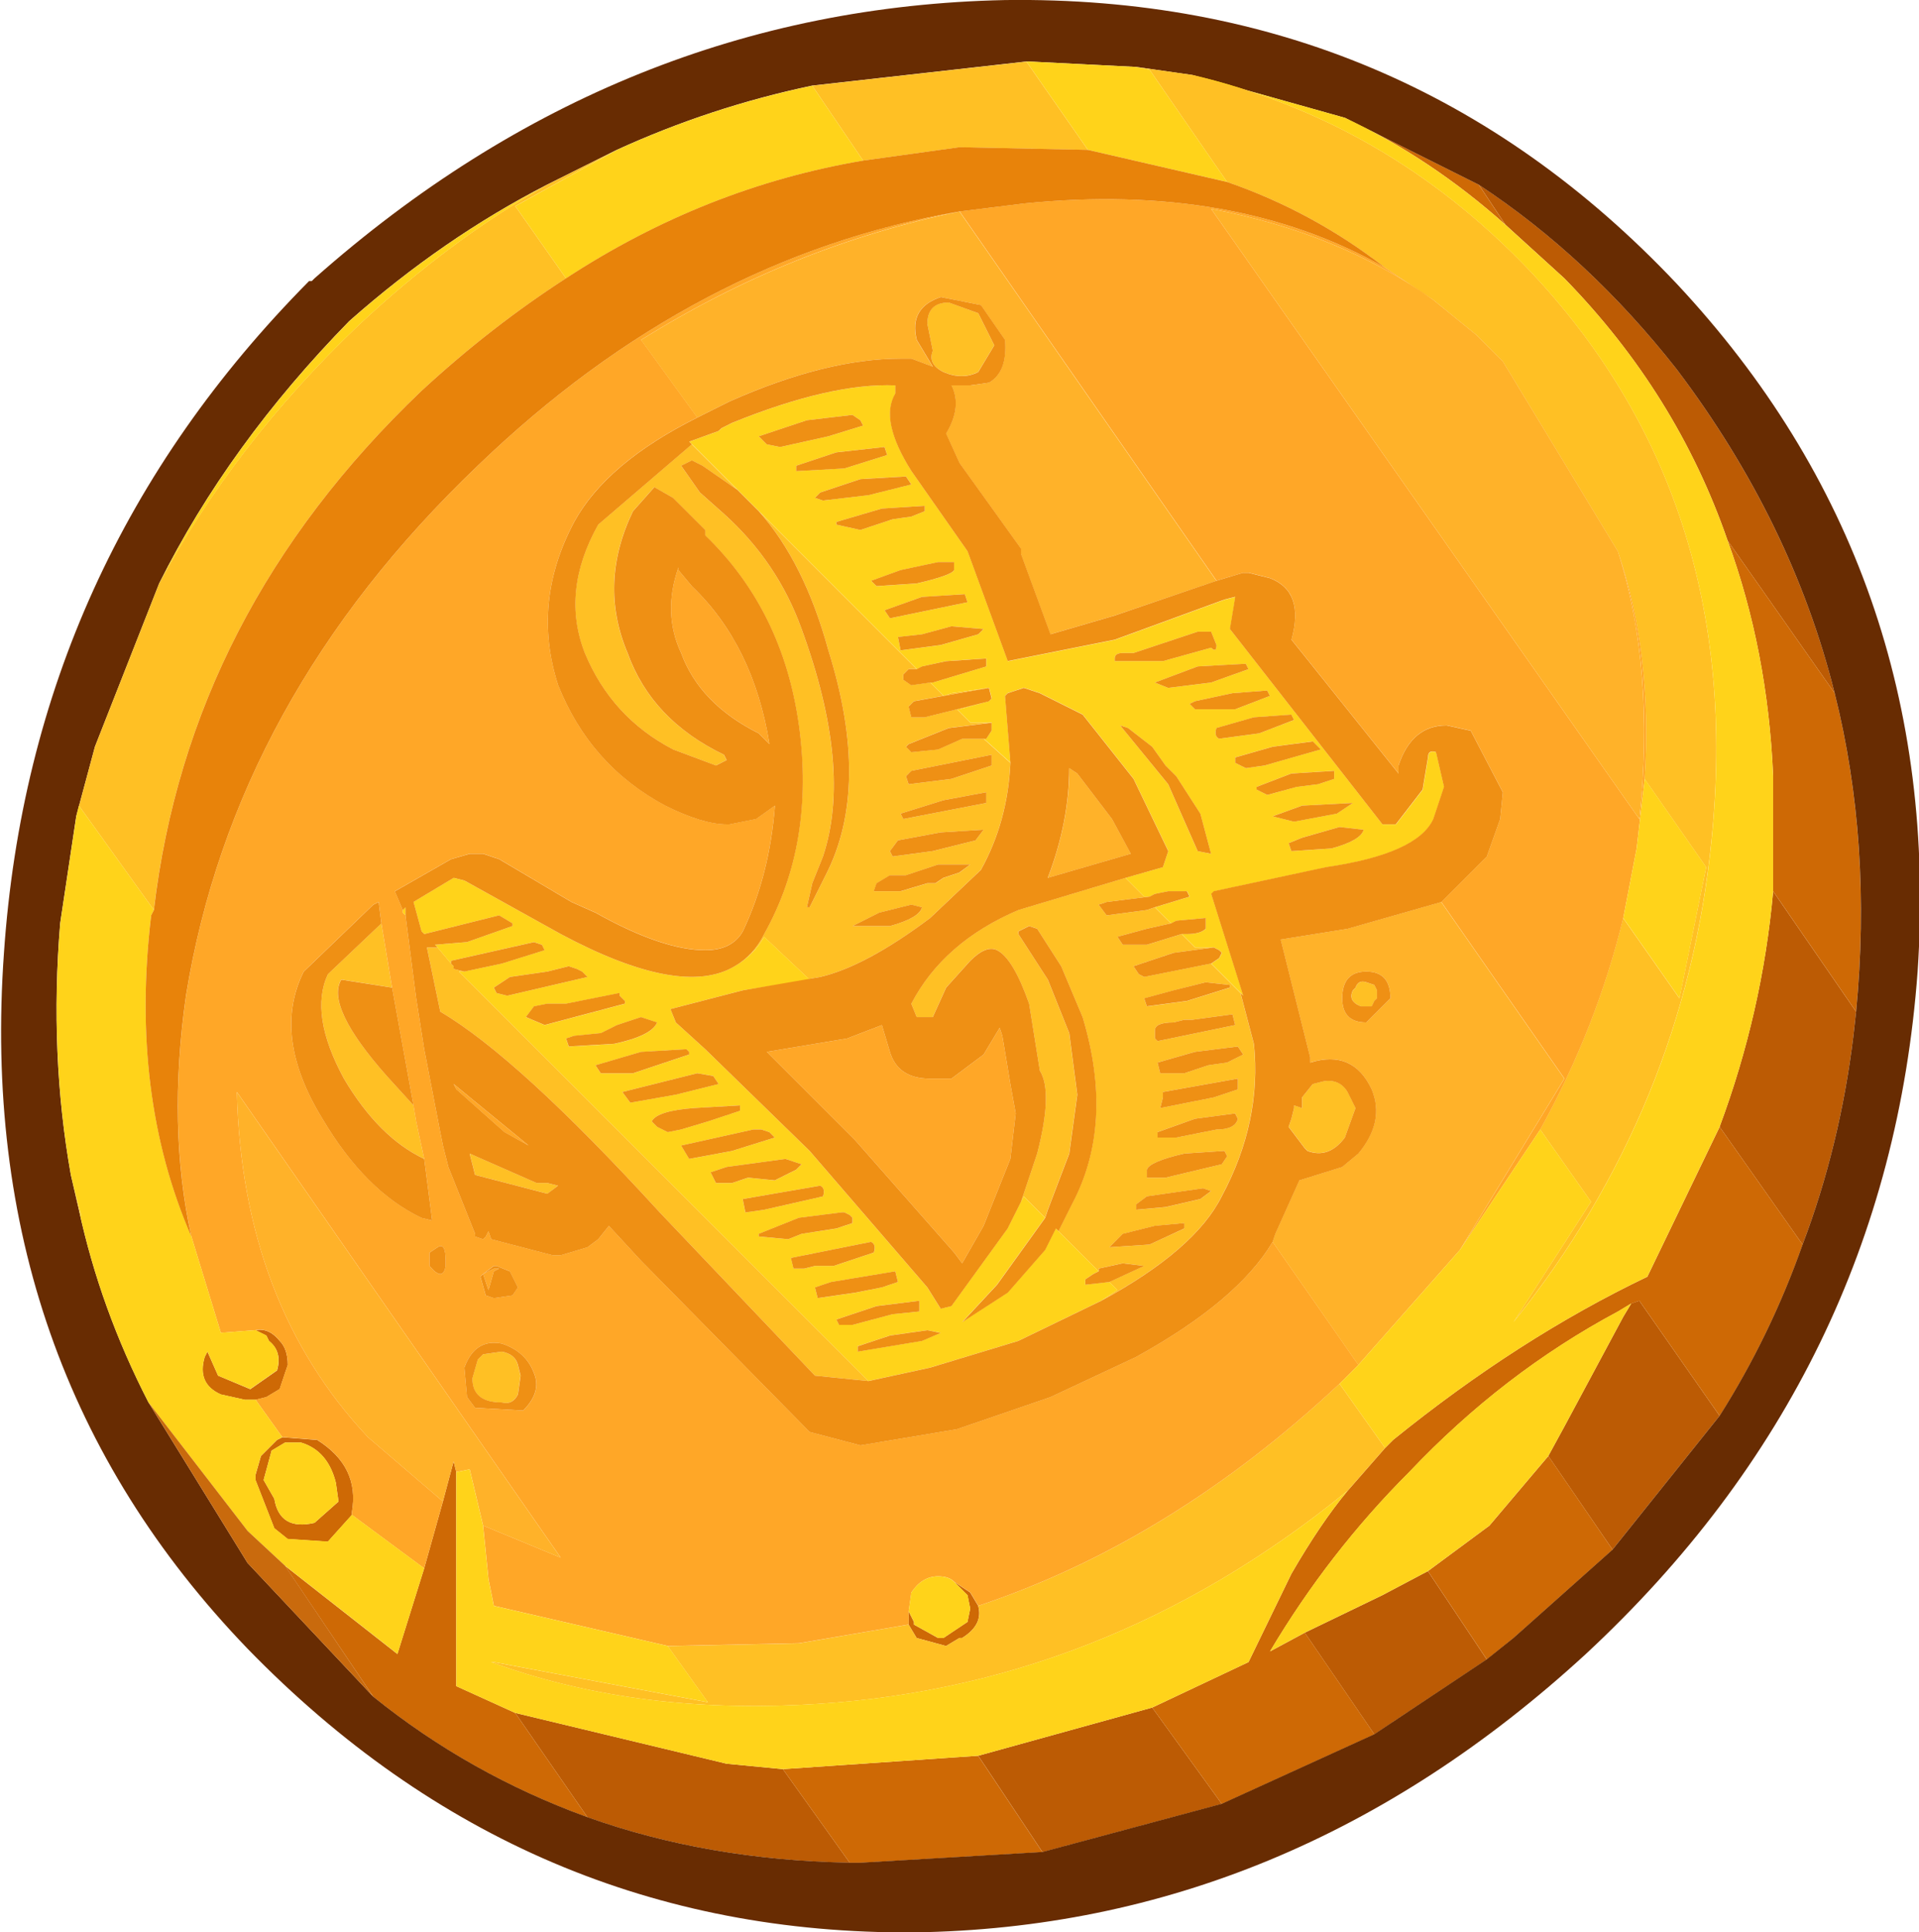
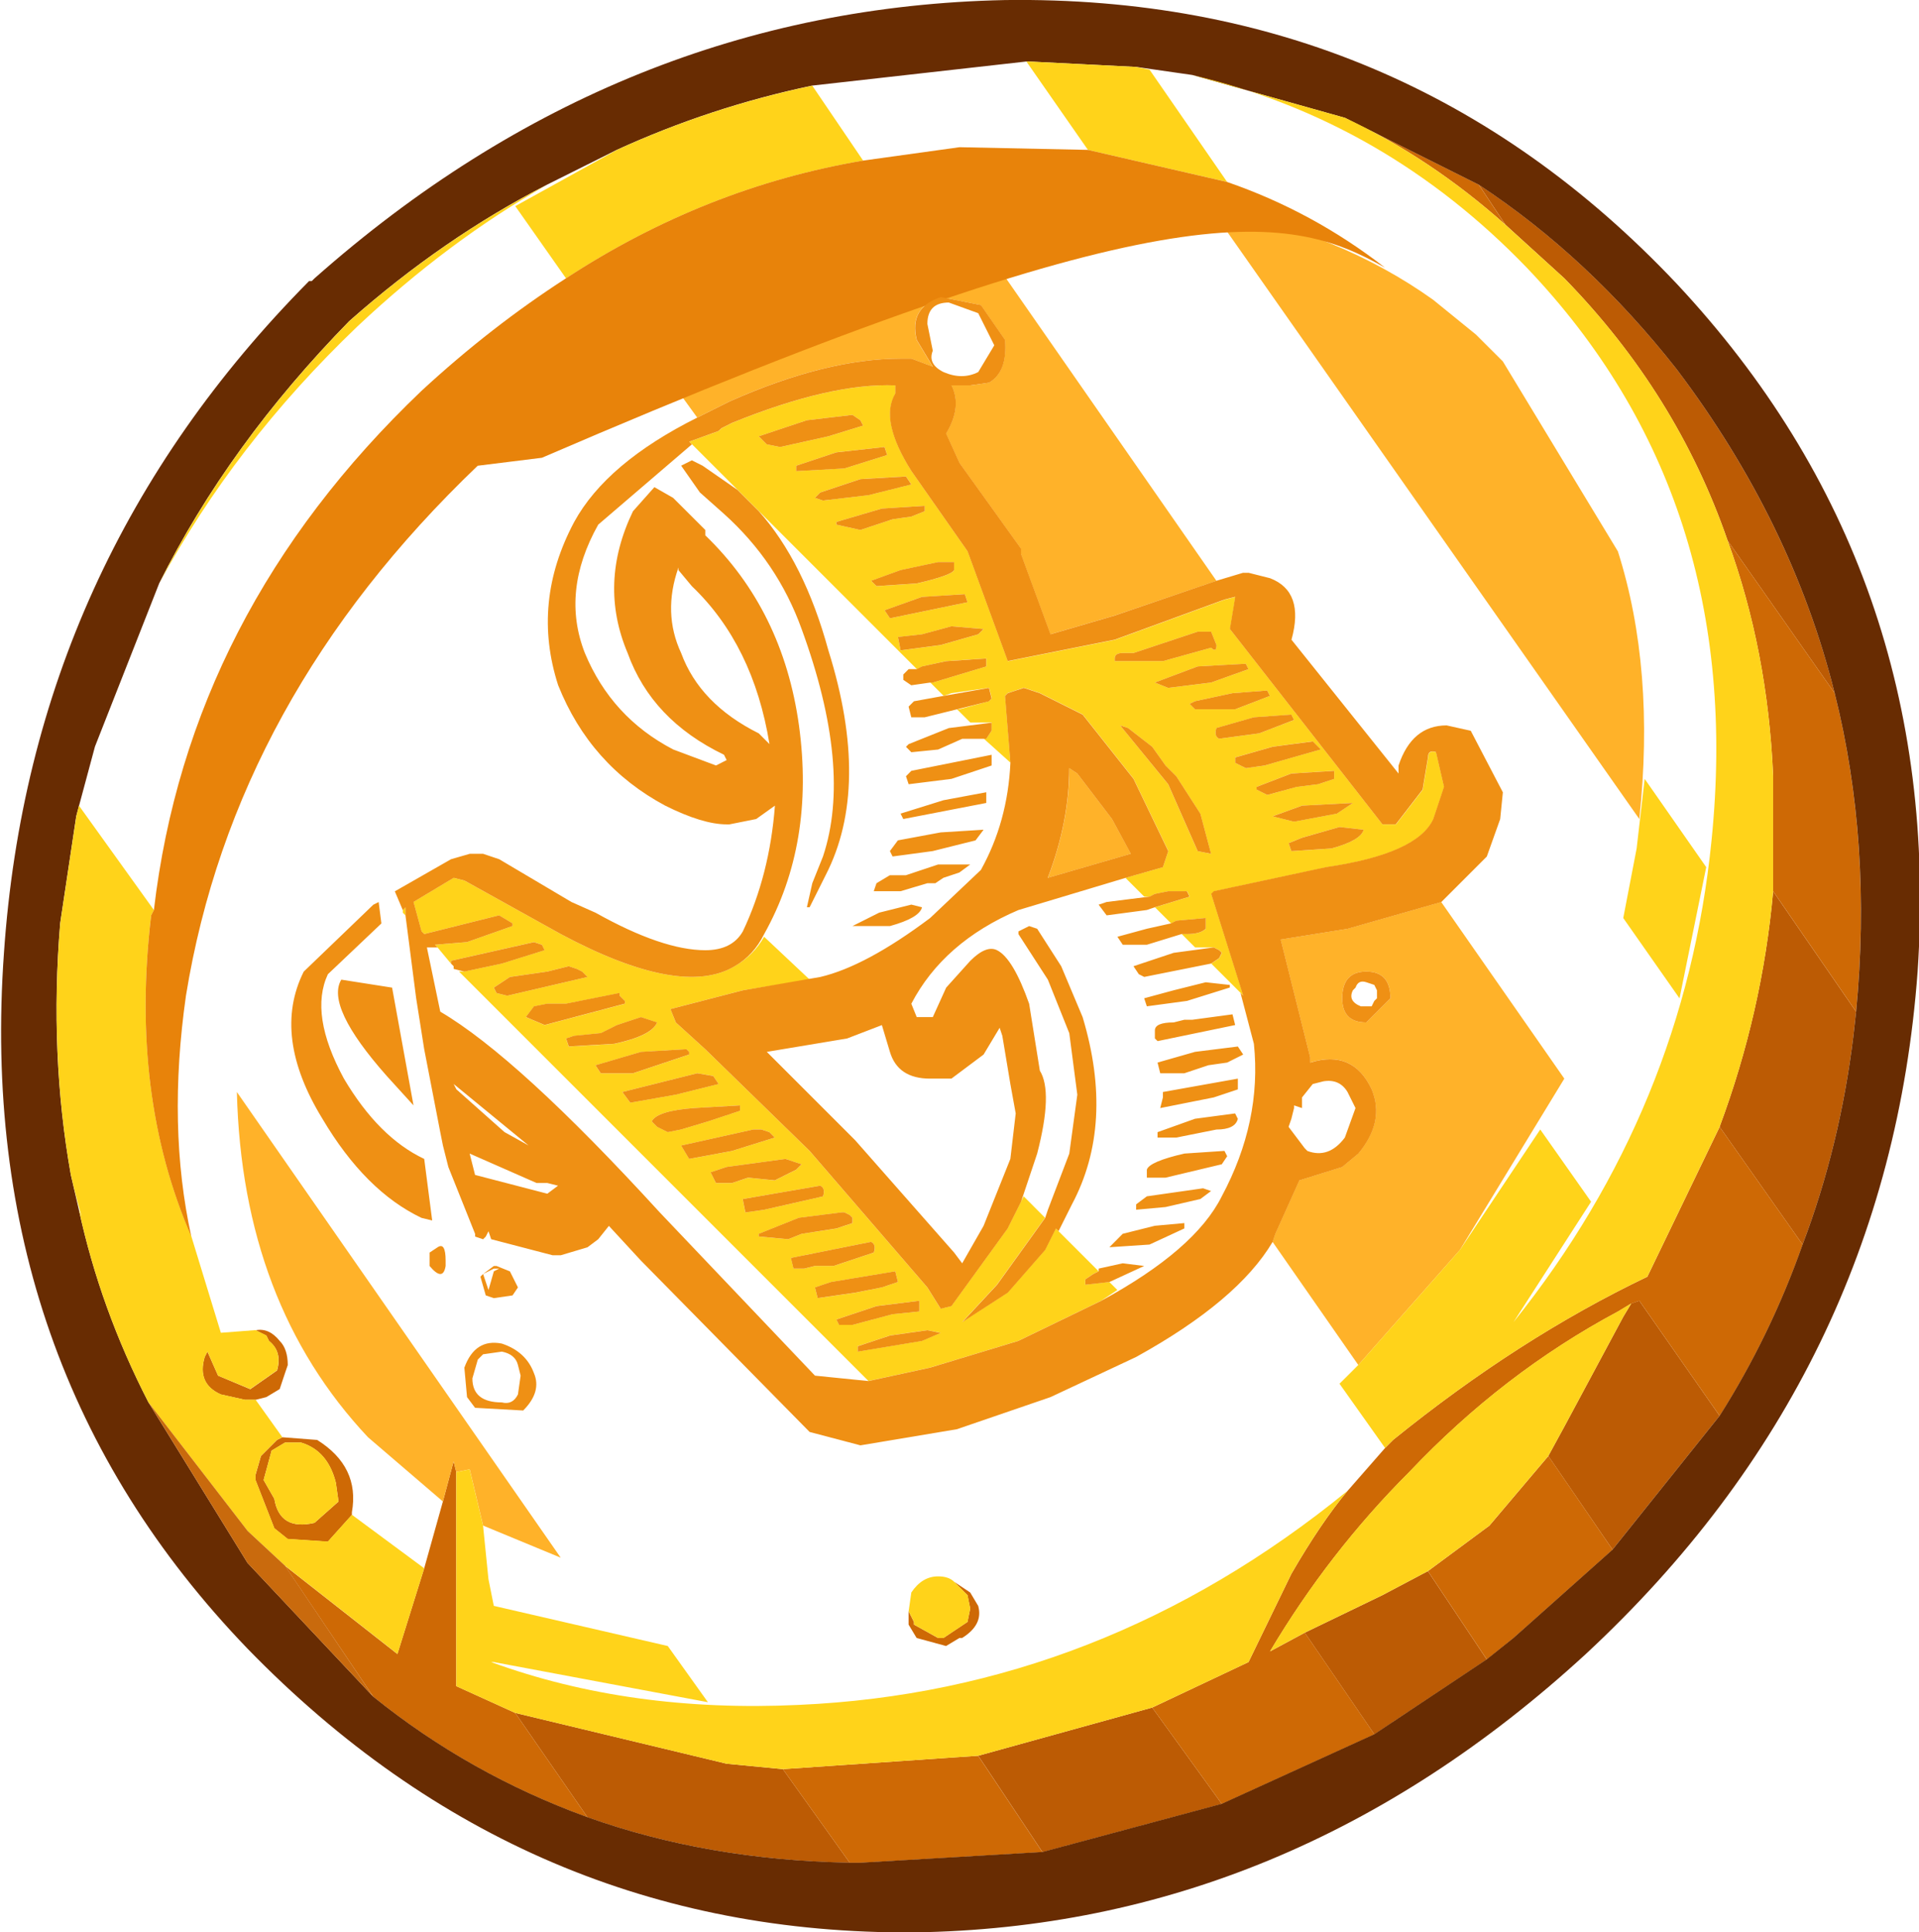
<svg xmlns="http://www.w3.org/2000/svg" version="1.1" id="Layer_1" x="0px" y="0px" width="35.85px" height="36.1px" viewBox="0 0 35.85 36.1" enable-background="new 0 0 35.85 36.1" xml:space="preserve">
  <g id="shape_3">
    <path fill="#BC5B04" d="M29.225,5.2c1.4,1.434,2.417,3.067,3.05,4.9l2,2.85c-0.533-2.133-1.517-4.149-2.95-6.05   c-1.1-1.399-2.333-2.55-3.699-3.45l0.5,0.75L29.225,5.2 M33.125,16.651c-0.134,1.5-0.467,2.967-1,4.4l1.55,2.2   c0.467-1.233,0.783-2.533,0.95-3.9l0.05-0.45L33.125,16.651 M30.125,28.95l2-2.5l-1.5-2.149l-0.15,0.05l-0.15,0.25l-1.1,2.05   l-0.3,0.55L30.125,28.95 M25.675,32.401l2.1-1.399l-1.1-1.65l-0.851,0.45l-1.449,0.7L25.675,32.401 M19.475,34.601l3.35-0.9   l-1.3-1.8l-3.25,0.9L19.475,34.601 M10.975,33.95c1.5,0.534,3.134,0.817,4.9,0.851l-1.25-1.75l-1.051-0.101l-3.949-0.949   L10.975,33.95" />
    <path fill="none" d="M29.225,5.2" />
    <path fill="#CE6905" d="M25.125,2.2c1.066,0.5,2.066,1.167,3,2l-0.5-0.75L25.125,2.2 M26.025,26.901l-0.149,0.15l-0.7,0.8   c-0.334,0.4-0.684,0.917-1.05,1.55l-0.801,1.65l-1.8,0.85l1.3,1.8l2.851-1.3l-1.3-1.899l-0.65,0.35c0.733-1.233,1.6-2.35,2.6-3.35   c1.167-1.233,2.467-2.233,3.9-3l0.25-0.15l0.15-0.05l1.5,2.149c0.633-1,1.149-2.066,1.55-3.199l-1.55-2.2l-1.351,2.8   C29.175,24.617,27.591,25.634,26.025,26.901 M33.125,14.501v2.149l1.55,2.25c0.2-2.1,0.066-4.083-0.4-5.95l-2-2.85   C32.775,11.468,33.058,12.934,33.125,14.501 M28.275,30.601l1.851-1.65l-1.2-1.75l-1.101,1.301l-1.149,0.85l1.1,1.65L28.275,30.601    M16.074,34.801l3.4-0.2l-1.2-1.8l-3.649,0.25l1.25,1.75H16.074 M6.975,31.7c1.2,0.967,2.533,1.717,4,2.25l-1.35-1.949l-1.101-0.5   v-4l-0.05-0.2l-0.2,0.75l-0.35,1.25l-0.5,1.6l-2.101-1.649L6.975,31.7 M18.125,29.751l-0.301-0.2l0.2,0.2l0.05,0.05l0.051,0.25   l-0.051,0.25l-0.449,0.3h-0.101l-0.45-0.25v-0.05l-0.1-0.2v0.1v0.15l0.15,0.25l0.55,0.15l0.25-0.15h0.05   c0.267-0.167,0.366-0.366,0.3-0.6L18.125,29.751 M5.074,27.101l0.25-0.15h0.301c0.333,0.101,0.55,0.351,0.649,0.75l0.05,0.351   L5.875,28.45c-0.434,0.101-0.684-0.05-0.75-0.449l-0.2-0.351L5.074,27.101 M5.925,26.901l-0.65-0.05l-0.1,0.05l-0.3,0.3   l-0.101,0.351v0.1l0.351,0.9l0.25,0.2l0.75,0.05l0.449-0.5v-0.05C6.675,27.684,6.458,27.235,5.925,26.901 M4.775,26.151l0.2-0.05   l0.25-0.15l0.1-0.3l0.051-0.149c0-0.2-0.051-0.351-0.15-0.45c-0.134-0.167-0.283-0.233-0.45-0.2l0.2,0.1l0.05,0.101   c0.167,0.133,0.217,0.316,0.15,0.55l-0.5,0.35L4.074,25.7l-0.199-0.449l-0.051,0.1c-0.1,0.333,0,0.566,0.301,0.7l0.449,0.1H4.775" />
    <path fill="none" d="M25.125,2.2" />
    <path fill="#682C02" d="M22.275,1.401l2.851,0.8l2.5,1.25c1.366,0.9,2.6,2.051,3.699,3.45c1.434,1.9,2.417,3.917,2.95,6.05   c0.467,1.867,0.601,3.851,0.4,5.95l-0.05,0.45c-0.167,1.367-0.483,2.667-0.95,3.9c-0.4,1.133-0.917,2.199-1.55,3.199l-2,2.5   l-1.851,1.65l-0.5,0.4l-2.1,1.399l-2.851,1.3l-3.35,0.9l-3.4,0.2h-0.199c-1.767-0.033-3.4-0.316-4.9-0.851   c-1.467-0.533-2.8-1.283-4-2.25l-2.35-2.5l-1.851-3c-0.6-1.166-1.033-2.366-1.3-3.6l-0.15-0.65c-0.267-1.5-0.333-3.066-0.199-4.699   l0.3-2l0.35-1.301l1.2-3.05c0.866-1.733,2.05-3.366,3.55-4.899c1.167-1.033,2.4-1.884,3.7-2.551l1.3-0.649   c1.167-0.533,2.384-0.934,3.65-1.2l4-0.45h0.05l2,0.101L22.275,1.401 M18.775,0.001c-4.8,0.1-9.1,1.833-12.899,5.199L5.824,5.251   h-0.05c-3.467,3.5-5.366,7.683-5.7,12.55c-0.366,5.133,1.15,9.467,4.551,13c3.466,3.566,7.616,5.333,12.449,5.3   c4.667-0.066,8.851-1.8,12.551-5.2c3.767-3.5,5.833-7.75,6.199-12.75c0.334-5-1.166-9.283-4.5-12.85   C27.925,1.7,23.741-0.066,18.775,0.001" />
    <path fill="none" d="M22.275,1.401" />
-     <path fill="#FFC024" d="M28.525,5.001c-1.767-1.834-3.85-3.033-6.25-3.601l-1.05-0.149l0.25,0.05l1.45,2.1   c1.066,0.367,2.05,0.9,2.95,1.601l0.899,0.6l0.8,0.65l0.5,0.5l2.15,3.55c0.434,1.267,0.6,2.684,0.5,4.25l1.15,1.649l-0.5,2.45   l-1.051-1.5c-0.333,1.367-0.85,2.684-1.55,3.95l0.95,1.35l-1.45,2.25c2.134-2.666,3.367-5.666,3.7-9   C32.408,11.434,31.258,7.867,28.525,5.001 M25.875,27.051l-0.851-1.2c-2.1,1.967-4.35,3.35-6.75,4.15   c0.066,0.233-0.033,0.433-0.3,0.6h-0.05l-0.25,0.15l-0.55-0.15l-0.15-0.25l-2.05,0.35l-2.45,0.051l0.75,1.05l-4-0.75h-0.05   c1.733,0.633,3.649,0.899,5.75,0.8c3.767-0.167,7.184-1.5,10.25-4L25.875,27.051 M17.925,2.751l2.399,0.05l-1.149-1.65l-4,0.45   l0.95,1.4L17.925,2.751 M7.875,7.301c0.866-0.8,1.767-1.5,2.699-2.101l-0.949-1.35l1.899-1.05l-1.3,0.649   c-1.233,0.7-2.417,1.584-3.55,2.65c-1.533,1.467-2.767,3.066-3.7,4.8l-1.2,3.05l-0.35,1.301l0.05-0.2l1.4,1.95   C3.308,13.301,4.975,10.068,7.875,7.301 M18.324,16.251c0.334-0.601,0.517-1.267,0.551-2l-0.5-0.45h0.05h-0.15h-0.3l-0.45,0.2   l-0.5,0.05l-0.1-0.101l0.05-0.05l0.75-0.3l0.8-0.1h-0.399l-0.25-0.25h0.05l0.55-0.15l-0.6,0.15l-0.601,0.149h-0.25l-0.05-0.2   l0.1-0.1l0.551-0.1l-0.25-0.25l-0.351,0.05L16.875,12.7v-0.05v-0.05l0.1-0.1h0.15l-2.95-2.95c0.566,0.633,1,1.5,1.3,2.6   c0.533,1.7,0.517,3.101-0.05,4.2l-0.3,0.6h-0.051l0.101-0.449l0.2-0.5c0.366-1.101,0.233-2.517-0.4-4.25   c-0.3-0.834-0.783-1.551-1.45-2.15l-0.45-0.4l-0.35-0.5l0.2-0.1l0.2,0.1l0.649,0.45l-0.85-0.85l-1.75,1.5   c-0.467,0.833-0.55,1.633-0.25,2.399c0.333,0.801,0.883,1.4,1.649,1.801l0.801,0.3l0.199-0.101l-0.05-0.1   c-0.899-0.434-1.5-1.066-1.8-1.9c-0.366-0.866-0.333-1.75,0.1-2.649l0.4-0.45l0.35,0.2l0.601,0.6v0.101   c0.967,0.933,1.55,2.116,1.75,3.55c0.2,1.467-0.017,2.767-0.65,3.899c-0.133,0.268-0.316,0.467-0.55,0.601   c0.233-0.134,0.417-0.316,0.55-0.55l0.851,0.8l-1.25,0.2l1.449-0.25c0.567-0.134,1.25-0.5,2.051-1.101L18.324,16.251    M19.375,21.551l-0.301,0.899l0.051-0.1l0.399,0.4l0.05-0.15l0.4-1.05l0.15-1.101l-0.15-1.149l-0.4-1l-0.55-0.851v-0.05l0.2-0.1   l0.15,0.05l0.449,0.7l0.4,0.95c0.4,1.333,0.333,2.5-0.2,3.5l-0.25,0.5l0.75,0.75V23.7l0.45-0.1l0.4,0.05l-0.65,0.3l0.15,0.15   l-0.301,0.2c1.167-0.634,1.917-1.283,2.25-1.95c0.5-0.934,0.7-1.883,0.601-2.85l-0.25-0.95l-0.55-0.55l-0.5,0.1l-0.75,0.15   L21.275,18.2l-0.1-0.149l0.75-0.25l0.75-0.101h-0.351l-0.25-0.25l-0.649,0.2h-0.45l-0.1-0.149l0.55-0.15l0.45-0.1l-0.301-0.301   l-0.149,0.051l-0.75,0.1l-0.15-0.2l0.15-0.05l0.8-0.1h-0.1l-0.351-0.351l-2,0.601c-0.934,0.399-1.6,0.983-2,1.75l0.101,0.25h0.3   l0.25-0.551l0.45-0.5c0.199-0.199,0.366-0.267,0.5-0.199c0.199,0.1,0.399,0.433,0.6,1l0.2,1.25   C19.591,20.268,19.574,20.784,19.375,21.551 M17.775,12.95l-0.149,0.051l0.85-0.15L17.775,12.95 M17.025,14.401l1.5-0.3v0.2   l-0.75,0.25l-0.8,0.1l-0.05-0.149L17.025,14.401 M17.525,16.151h0.601l-0.2,0.15l-0.3,0.1l-0.15,0.101h-0.15l-0.5,0.149h-0.5   l0.051-0.149l0.25-0.15h0.3L17.525,16.151 M17.574,15.551l0.801-0.05l-0.15,0.199l-0.8,0.2l-0.75,0.101l-0.05-0.101l0.149-0.2   L17.574,15.551 M17.625,14.95l0.8-0.149v0.2l-1.55,0.3L16.824,15.2L17.625,14.95 M1.324,21.95l0.15,0.65l1.05,2.6   C1.991,24.2,1.591,23.117,1.324,21.95 M22.275,19.051l0.75-0.101l0.05,0.2l-1.449,0.3l-0.051-0.05v-0.149   c0-0.101,0.117-0.15,0.351-0.15l0.2-0.05H22.275 M22.324,20.901l0.75-0.1l0.051,0.1c-0.034,0.134-0.167,0.2-0.4,0.2l-0.75,0.15   h-0.35v-0.101L22.324,20.901 M21.725,20.401l1.4-0.25v0.2l-0.45,0.15l-1,0.199l0.05-0.199V20.401 M22.324,19.651l0.801-0.1   l0.1,0.149l-0.3,0.15l-0.351,0.05l-0.449,0.15h-0.45l-0.05-0.2L22.324,19.651 M22.525,18.351l0.45,0.05v0.05l-0.8,0.25l-0.75,0.101   l-0.05-0.15l0.55-0.149L22.525,18.351 M21.425,22.351l1.05-0.15l0.15,0.051l-0.2,0.149l-0.65,0.15l-0.55,0.05v-0.1L21.425,22.351    M22.125,21.551l0.75-0.05l0.05,0.1l-0.101,0.15l-1.05,0.25h-0.35v-0.15C21.458,21.751,21.692,21.651,22.125,21.551 M21.475,23.251   l-0.75,0.05l0.25-0.25l0.6-0.15l0.551-0.05v0.1L21.475,23.251 M15.225,25.7l1,0.101l-7.65-7.65h0.101l-0.2-0.05v-0.05l-0.05-0.05   L8.175,17.7h-0.2l0.25,1.2c0.967,0.567,2.333,1.817,4.1,3.75L15.225,25.7 M7.875,17.401l0.05,0.05L7.875,17.401 M7.525,17.051   l0.05,0.05L7.525,17.051 M7.324,18.45l-0.199-1.199l-1,0.949c-0.233,0.5-0.134,1.15,0.3,1.95c0.434,0.733,0.934,1.233,1.5,1.5   l-0.15-0.7l-0.05-0.3l-0.5-0.55c-0.767-0.866-1.05-1.467-0.85-1.8L7.324,18.45 M16.625,17.301h-0.7l0.5-0.25l0.6-0.15l0.2,0.05   C17.192,17.084,16.991,17.2,16.625,17.301 M10.425,22.151l-0.2-0.05h-0.2l-1.25-0.55l0.101,0.399l1.35,0.351L10.425,22.151    M18.574,6.45l-0.3-0.6l-0.55-0.2c-0.267,0-0.4,0.134-0.4,0.4l0.101,0.5c-0.066,0.167,0,0.3,0.2,0.399   c0.233,0.101,0.449,0.101,0.649,0L18.574,6.45 M25.525,18.351c-0.1-0.033-0.166,0-0.2,0.1l-0.05,0.051   c-0.066,0.133-0.017,0.233,0.15,0.3h0.2l0.05-0.101l0.05-0.05v-0.149l-0.05-0.101L25.525,18.351 M24.175,20.7l-0.05,0.2   l-0.051,0.15l0.301,0.399l0.05,0.051c0.267,0.1,0.5,0.017,0.7-0.25l0.199-0.551l-0.149-0.3c-0.101-0.166-0.25-0.233-0.45-0.2   l-0.2,0.051l-0.2,0.25V20.7l-0.149-0.05V20.7 M9.375,25.251l-0.351,0.05l-0.1,0.1l-0.101,0.351c0,0.3,0.184,0.449,0.551,0.449   c0.133,0.034,0.233-0.017,0.3-0.149l0.05-0.351l-0.05-0.199C9.642,25.367,9.541,25.284,9.375,25.251" />
    <path fill="none" d="M28.525,5.001" />
-     <path fill="#FFA727" d="M27.275,23.351l1.5-2.25c0.7-1.267,1.217-2.583,1.55-3.95l0.25-1.3l0.15-1.3   c0.1-1.566-0.066-2.983-0.5-4.25c0.467,1.467,0.6,3.133,0.4,5l-8-11.4c1.6,0.3,2.983,0.867,4.149,1.7l-0.899-0.6   c-1.867-1.067-4.117-1.467-6.75-1.2l-1.2,0.149c-3.3,0.567-6.3,2.15-9,4.75c-3.033,2.9-4.851,6.2-5.45,9.9   c-0.233,1.634-0.2,3.134,0.1,4.5l0.551,1.8l0.649-0.05c0.167-0.033,0.316,0.033,0.45,0.2c0.1,0.1,0.15,0.25,0.15,0.45l-0.051,0.149   l-0.1,0.3l-0.25,0.15l-0.2,0.05l0.5,0.7l0.65,0.05c0.533,0.334,0.75,0.783,0.649,1.351v0.05l1.351,1l0.35-1.25l-1.399-1.2   c-1.567-1.667-2.384-3.816-2.45-6.45l6.05,8.7l-1.45-0.6l0.101,1l0.1,0.5l3.25,0.75l2.45-0.051l2.05-0.35V30.2v-0.1l0.05-0.35   c0.134-0.2,0.3-0.301,0.5-0.301c0.134,0,0.233,0.034,0.3,0.101l0.301,0.2l0.149,0.25c2.4-0.801,4.65-2.184,6.75-4.15l0.101-0.1   l0.25-0.25L23.775,23.2c-0.434,0.733-1.283,1.45-2.55,2.15l-1.6,0.75l-1.75,0.6l-1.801,0.301l-0.949-0.25l-3.15-3.2l-0.6-0.65   l-0.2,0.25l-0.2,0.15l-0.5,0.149h-0.15l-1.149-0.3l-0.05-0.149l-0.051,0.1l-0.05,0.05l-0.149-0.05v-0.05l-0.5-1.25l-0.101-0.4   l-0.05-0.25l-0.3-1.55l-0.15-0.95l-0.2-1.55l-0.05-0.05v-0.05l-0.149-0.351l1.05-0.6l0.35-0.101h0.25l0.3,0.101l1.351,0.8l0.45,0.2   c0.833,0.467,1.517,0.7,2.05,0.7c0.333,0,0.566-0.117,0.7-0.351c0.333-0.7,0.533-1.483,0.6-2.35l-0.35,0.25l-0.5,0.1h-0.051   c-0.3,0-0.683-0.116-1.149-0.35c-0.934-0.5-1.601-1.25-2-2.25c-0.334-1.033-0.233-2.05,0.3-3.05c0.4-0.733,1.167-1.384,2.3-1.95   l-1.05-1.45c1.866-1.167,3.85-1.967,5.95-2.4l4.8,6.9l0.5-0.15h0.1l0.4,0.101c0.434,0.167,0.566,0.55,0.4,1.149l2,2.5v-0.149   c0.166-0.5,0.466-0.75,0.899-0.75l0.45,0.1l0.6,1.15l-0.05,0.5l-0.25,0.7l-0.85,0.85l2.3,3.3L27.275,23.351 M18.875,20.251   l-0.15-0.9l-0.05-0.15l-0.3,0.5l-0.601,0.45h-0.399c-0.4,0-0.65-0.166-0.75-0.5l-0.15-0.5l-0.65,0.25l-1.5,0.25l1.65,1.65l1.85,2.1   l0.15,0.2l0.4-0.7l0.5-1.25l0.1-0.85L18.875,20.251 M12.925,10.95l-0.25-0.3v-0.05c-0.2,0.566-0.184,1.1,0.05,1.6   c0.233,0.634,0.717,1.134,1.45,1.5l0.2,0.2C14.175,12.667,13.692,11.684,12.925,10.95 M9.875,21.401l-1.4-1.149l0.05,0.1l0.9,0.8   L9.875,21.401 M8.025,23.651v-0.25l0.15-0.1c0.1-0.066,0.149,0.017,0.149,0.25v0.1C8.291,23.851,8.192,23.851,8.025,23.651    M9.074,24.2l-0.1-0.35l0.05-0.05l0.2-0.15h0.05l0.25,0.101l0.15,0.3L9.574,24.2l-0.35,0.051L9.074,24.2 M9.225,23.7l-0.2,0.101   l0.101,0.3l0.1-0.35l0.1-0.051H9.225 M8.675,25.551c0.133-0.367,0.366-0.517,0.7-0.45c0.3,0.1,0.5,0.283,0.6,0.55   c0.1,0.233,0.033,0.467-0.2,0.7l-0.899-0.05l-0.15-0.2L8.675,25.551 M7.925,21.651l0.149,1.15l-0.199-0.05   c-0.7-0.334-1.317-0.95-1.851-1.851c-0.633-1.033-0.75-1.95-0.35-2.75l1.3-1.25l0.1-0.05l0.051,0.4l0.199,1.199l0.4,2.2l0.05,0.3   L7.925,21.651" />
-     <path fill="none" d="M27.275,23.351" />
    <path fill="#FFB229" d="M25.375,25.501l1.899-2.15l1.95-3.2l-2.3-3.3l-1.75,0.5l-1.25,0.2l0.55,2.2v0.1   c0.533-0.167,0.917,0,1.15,0.5c0.166,0.4,0.083,0.8-0.25,1.2l-0.301,0.25l-0.8,0.25l-0.45,1l-0.05,0.149L25.375,25.501    M27.574,6.251l-0.8-0.65c-1.166-0.833-2.55-1.4-4.149-1.7l8,11.4c0.199-1.867,0.066-3.533-0.4-5l-2.15-3.55L27.574,6.251    M22.725,10.851l-4.8-6.9c-2.101,0.434-4.084,1.233-5.95,2.4l1.05,1.45l0.601-0.3C14.824,6.968,15.892,6.7,16.824,6.7h0.2l0.4,0.15   l-0.3-0.5c-0.101-0.4,0.05-0.667,0.449-0.8l0.75,0.149l0.45,0.65c0.033,0.4-0.066,0.667-0.3,0.8l-0.35,0.05h-0.2h-0.15   c0.134,0.268,0.101,0.567-0.1,0.9l0.25,0.55l1.149,1.601v0.1l0.551,1.5l1.199-0.35L22.725,10.851 M20.775,15.301l-0.649-0.851   l-0.15-0.1c0,0.667-0.134,1.35-0.4,2.05l1.551-0.45L20.775,15.301 M25.525,18.151c0.3,0,0.45,0.167,0.45,0.5l-0.45,0.45   c-0.3,0-0.45-0.15-0.45-0.45C25.074,18.318,25.225,18.151,25.525,18.151 M8.775,27.45l0.25,1.051l1.45,0.6l-6.05-8.7   c0.066,2.634,0.883,4.783,2.45,6.45l1.399,1.2l0.2-0.75l0.05,0.2L8.775,27.45" />
-     <path fill="none" d="M25.375,25.501" />
    <path fill="#FFD31A" d="M21.475,1.301l-0.25-0.05l-2-0.101h-0.05l1.149,1.65l2.601,0.6L21.475,1.301 M31.875,16.2l-1.15-1.649   l-0.15,1.3l-0.25,1.3l1.051,1.5L31.875,16.2 M10.574,5.2c1.733-1.133,3.584-1.866,5.551-2.199l-0.95-1.4   c-1.267,0.267-2.483,0.667-3.65,1.2l-1.899,1.05L10.574,5.2 M2.824,17.101l0.051-0.1l-1.4-1.95l-0.05,0.2l-0.3,2   c-0.134,1.633-0.067,3.199,0.199,4.699c0.267,1.167,0.667,2.25,1.2,3.25l-1.05-2.6c0.267,1.233,0.7,2.434,1.3,3.6l1.851,2.4   l0.699,0.65l2.101,1.649l0.5-1.6l-1.351-1l-0.449,0.5l-0.75-0.05l-0.25-0.2l-0.351-0.9v-0.1L4.875,27.2l0.3-0.3l0.1-0.05l-0.5-0.7   h-0.2l-0.449-0.1c-0.301-0.134-0.4-0.367-0.301-0.7l0.051-0.1L4.074,25.7l0.601,0.25l0.5-0.35c0.066-0.233,0.017-0.417-0.15-0.55   l-0.05-0.101l-0.2-0.1l-0.649,0.05l-0.551-1.8C2.808,21.334,2.558,19.334,2.824,17.101 M17.225,11.151l0.8-0.05l0.05,0.15   l-1.449,0.3l-0.101-0.15L17.225,11.151 M17.775,11.7l0.601,0.051l-0.101,0.1l-0.7,0.2l-0.75,0.1l-0.05-0.25l0.45-0.05L17.775,11.7    M21.175,12.2l1.2-0.399h0.25l0.1,0.25c0,0.1-0.033,0.116-0.1,0.05l-0.9,0.25h-0.85h-0.051v-0.05c0-0.066,0.051-0.101,0.15-0.101   H21.175 M23.074,13.251h-0.75l-0.1-0.101l0.1-0.05l0.7-0.15l0.65-0.05l0.05,0.101L23.074,13.251 M23.324,12.501l-0.699,0.25   l-0.801,0.1l-0.25-0.1l0.801-0.301l0.899-0.05L23.324,12.501 M20.925,13.551l0.149,0.05l0.45,0.35l0.25,0.351l0.2,0.2l0.45,0.699   l0.2,0.75l-0.25-0.05l-0.551-1.25L20.925,13.551 M23.525,13.7l-0.75,0.101c-0.066-0.033-0.083-0.101-0.05-0.2l0.7-0.2l0.7-0.05   l0.05,0.1L23.525,13.7 M21.725,16.2l-0.7,0.2l0.351,0.351h0.1l0.1-0.051l0.25-0.05h0.351l0.05,0.101l-0.65,0.199l0.301,0.301   l0.1-0.051l0.55-0.05v0.2c-0.066,0.066-0.184,0.1-0.35,0.1h-0.101l0.25,0.25h0.351l0.1,0.051l0.05,0.05l-0.05,0.1l-0.149,0.101   l0.55,0.55l0.05,0.05l-0.6-1.9l0.05-0.05l2.1-0.45c1.134-0.166,1.8-0.466,2-0.899l0.2-0.601l-0.15-0.649   c-0.1-0.033-0.149,0-0.149,0.1l-0.101,0.601l-0.5,0.649h-0.25l-2.85-3.649l0.1-0.601l-0.199,0.05l-2.051,0.75l-2,0.4l-0.75-2.05   l-1.05-1.5c-0.399-0.634-0.5-1.117-0.3-1.45V7.2c-0.8-0.033-1.816,0.2-3.05,0.7l-0.2,0.101l-0.05,0.05l-0.55,0.2l0.05,0.05   l0.85,0.85l0.4,0.4l2.95,2.95l0.1-0.051l0.45-0.1l0.75-0.05v0.149l-1,0.301h-0.05l0.25,0.25l0.149-0.051l0.7-0.1l0.05,0.2   l-0.05,0.05l-0.55,0.15h-0.05l0.25,0.25h0.399v0.149l-0.1,0.15h-0.05l0.5,0.45l-0.101-1.25l0.05-0.051l0.301-0.1l0.3,0.1l0.8,0.4   l0.95,1.2l0.649,1.35L21.725,16.2 M12.525,18.851l1.351-0.35l1.25-0.2l-0.851-0.8c-0.133,0.233-0.316,0.416-0.55,0.55   c-0.667,0.399-1.75,0.2-3.25-0.601l-1.8-1l-0.2-0.05l-0.75,0.45l0.15,0.55l0.05,0.05l1.399-0.35l0.25,0.15v0.05l-0.85,0.3   l-0.6,0.05l0.05,0.05l0.25,0.301V17.95l1.55-0.35l0.15,0.05l0.05,0.101l-0.8,0.25l-0.7,0.149H8.574l7.65,7.65l1.15-0.25l1.649-0.5   l1.55-0.75l0.301-0.2l-0.15-0.15l-0.45,0.051v-0.101l0.15-0.1l0.1-0.05l-0.75-0.75l-0.05-0.051l-0.2,0.4l-0.7,0.8l-0.85,0.55   l0.65-0.699l0.899-1.25l-0.399-0.4l-0.051,0.1l-0.25,0.5l-1.05,1.45l-0.2,0.05l-0.25-0.399l-2.199-2.55l-1.95-1.9l-0.55-0.5   L12.525,18.851 M23.675,14.851l-0.2-0.1V14.7l0.65-0.25l0.8-0.05v0.15l-0.3,0.1l-0.4,0.05L23.675,14.851 M23.625,14.301   l-0.351,0.05l-0.2-0.1v-0.101l0.7-0.2l0.75-0.1l0.15,0.15l-0.7,0.199L23.625,14.301 M24.324,15.051l0.95-0.05l-0.3,0.199l-0.8,0.15   l-0.4-0.1L24.324,15.051 M24.074,15.751l0.25-0.101l0.7-0.2l0.45,0.051c-0.033,0.133-0.233,0.25-0.6,0.35l-0.75,0.05L24.074,15.751    M6.525,6.001c-1.5,1.533-2.684,3.166-3.55,4.899c0.934-1.733,2.167-3.333,3.7-4.8c1.133-1.066,2.316-1.95,3.55-2.65   C8.925,4.117,7.692,4.968,6.525,6.001 M24.125,29.401c0.366-0.633,0.716-1.149,1.05-1.55c-3.066,2.5-6.483,3.833-10.25,4   c-2.101,0.1-4.017-0.167-5.75-0.8h0.05l4,0.75l-0.75-1.05l-3.25-0.75l-0.1-0.5l-0.101-1l-0.25-1.051l-0.25,0.051v4l1.101,0.5   l3.949,0.949l1.051,0.101l3.649-0.25l3.25-0.9l1.8-0.85L24.125,29.401 M7.525,17.001v0.05l0.05,0.05v-0.15L7.525,17.001    M16.525,8.351l0.05,0.15l-0.8,0.25l-0.899,0.05V8.7l0.75-0.25L16.525,8.351 M15.074,7.851l0.851-0.1l0.149,0.1l0.051,0.1   l-0.65,0.2l-0.9,0.2l-0.25-0.05l-0.149-0.15L15.074,7.851 M15.375,9.351l-0.15-0.05l0.1-0.101l0.75-0.25l0.851-0.05l0.1,0.15   l-0.8,0.2L15.375,9.351 M16.475,9.501l0.8-0.051v0.101l-0.25,0.1l-0.35,0.05l-0.601,0.2l-0.449-0.1v-0.05L16.475,9.501    M17.125,10.901l-0.75,0.05l-0.101-0.1l0.55-0.2l0.7-0.149h0.3v0.149C17.791,10.718,17.558,10.801,17.125,10.901 M12.824,19.601   l0.051,0.05v0.05l-1.051,0.351h-0.6l-0.1-0.15l0.85-0.25L12.824,19.601 M11.625,20.401l1.399-0.35l0.3,0.05l0.101,0.15l-0.8,0.199   l-0.851,0.15L11.625,20.401 M12.175,20.95c0.066-0.133,0.333-0.216,0.8-0.25l0.85-0.05v0.101l-0.6,0.199l-0.5,0.15l-0.25,0.05   l-0.2-0.1L12.175,20.95 M12.725,21.401l1.35-0.3h0.15l0.15,0.05l0.1,0.101l-0.8,0.25l-0.8,0.149L12.725,21.401 M15.324,22.151   c0.067,0.033,0.084,0.101,0.051,0.2l-1.101,0.25l-0.35,0.05l-0.05-0.25L15.324,22.151 M13.574,21.801l1.101-0.15l0.3,0.101   l-0.1,0.1l-0.4,0.2l-0.5-0.05l-0.3,0.1h-0.3l-0.101-0.2L13.574,21.801 M15.025,23.7h-0.2l-0.05-0.199l1.5-0.301   c0.066,0.034,0.084,0.101,0.05,0.2l-0.75,0.25h-0.35L15.025,23.7 M14.975,23.051l-0.25,0.1l-0.55-0.05v-0.05l0.75-0.3l0.8-0.101   h0.05l0.101,0.05l0.05,0.051v0.1l-0.3,0.1L14.975,23.051 M16.775,23.95l-0.3,0.101l-0.5,0.1l-0.7,0.101l-0.05-0.2l0.3-0.101   l1.2-0.199L16.775,23.95 M11.574,18.601l0.101,0.1v0.051l-1.5,0.399l-0.351-0.149l0.15-0.2l0.25-0.05h0.35l1-0.2V18.601    M11.525,19.151l0.45-0.149l0.3,0.1c-0.066,0.167-0.333,0.3-0.8,0.4l-0.85,0.05l-0.051-0.15l0.15-0.05l0.5-0.05L11.525,19.151    M10.625,18.051l0.149,0.05l0.101,0.05l0.1,0.101l-1.5,0.35l-0.2-0.05l-0.05-0.101l0.3-0.199l0.7-0.101L10.625,18.051    M16.625,24.95l0.699-0.1l0.25,0.05l-0.35,0.15l-1.2,0.2v-0.101L16.625,24.95 M17.175,24.301v0.2l-0.5,0.05l-0.75,0.2h-0.25   l-0.05-0.101l0.75-0.25L17.175,24.301 M32.275,10.101c-0.633-1.833-1.649-3.467-3.05-4.9l-1.1-1c-0.934-0.833-1.934-1.5-3-2   l-2.851-0.8c2.4,0.567,4.483,1.767,6.25,3.601c2.733,2.866,3.884,6.433,3.45,10.699c-0.333,3.334-1.566,6.334-3.7,9l1.45-2.25   l-0.95-1.35l-1.5,2.25l-1.899,2.15l-0.25,0.25l-0.101,0.1l0.851,1.2l0.149-0.15c1.566-1.267,3.15-2.283,4.75-3.05l1.351-2.8   c0.533-1.434,0.866-2.9,1-4.4v-2.149C33.058,12.934,32.775,11.468,32.275,10.101 M30.475,24.351l-0.25,0.15   c-1.434,0.767-2.733,1.767-3.9,3c-1,1-1.866,2.116-2.6,3.35l0.65-0.35l1.449-0.7l0.851-0.45l1.149-0.85l1.101-1.301l0.3-0.55   l1.1-2.05L30.475,24.351 M16.975,30.101l0.1,0.2v0.05l0.45,0.25h0.101l0.449-0.3l0.051-0.25l-0.051-0.25l-0.05-0.05l-0.2-0.2   c-0.066-0.066-0.166-0.101-0.3-0.101c-0.2,0-0.366,0.101-0.5,0.301L16.975,30.101 M5.324,26.95l-0.25,0.15l-0.149,0.55l0.2,0.351   c0.066,0.399,0.316,0.55,0.75,0.449l0.449-0.399L6.275,27.7c-0.1-0.399-0.316-0.649-0.649-0.75H5.324" />
    <path fill="none" d="M21.475,1.301" />
-     <path fill="#E8830A" d="M25.875,5.001c-0.9-0.7-1.884-1.233-2.95-1.601l-2.601-0.6l-2.399-0.05l-1.8,0.25   c-1.967,0.333-3.817,1.066-5.551,2.199C9.642,5.801,8.741,6.501,7.875,7.301c-2.9,2.767-4.567,6-5,9.7l-0.051,0.1   c-0.267,2.233-0.017,4.233,0.75,6c-0.3-1.366-0.333-2.866-0.1-4.5c0.6-3.7,2.417-7,5.45-9.9c2.7-2.6,5.7-4.183,9-4.75l1.2-0.149   C21.758,3.534,24.008,3.934,25.875,5.001" />
-     <path fill="none" d="M25.875,5.001" />
+     <path fill="#E8830A" d="M25.875,5.001c-0.9-0.7-1.884-1.233-2.95-1.601l-2.601-0.6l-2.399-0.05l-1.8,0.25   c-1.967,0.333-3.817,1.066-5.551,2.199C9.642,5.801,8.741,6.501,7.875,7.301c-2.9,2.767-4.567,6-5,9.7l-0.051,0.1   c-0.267,2.233-0.017,4.233,0.75,6c-0.3-1.366-0.333-2.866-0.1-4.5c0.6-3.7,2.417-7,5.45-9.9l1.2-0.149   C21.758,3.534,24.008,3.934,25.875,5.001" />
    <path fill="#EF9014" d="M23.225,10.7l-0.5,0.15l-1.9,0.65l-1.199,0.35l-0.551-1.5v-0.1l-1.149-1.601l-0.25-0.55   c0.2-0.333,0.233-0.633,0.1-0.9h0.15h0.2l0.35-0.05c0.233-0.133,0.333-0.399,0.3-0.8l-0.45-0.65l-0.75-0.149   c-0.399,0.133-0.55,0.399-0.449,0.8l0.3,0.5l-0.4-0.15h-0.2c-0.933,0-2,0.268-3.199,0.801l-0.601,0.3   c-1.133,0.566-1.899,1.217-2.3,1.95c-0.533,1-0.634,2.017-0.3,3.05c0.399,1,1.066,1.75,2,2.25c0.467,0.233,0.85,0.35,1.149,0.35   h0.051l0.5-0.1l0.35-0.25c-0.066,0.866-0.267,1.649-0.6,2.35c-0.134,0.233-0.367,0.351-0.7,0.351c-0.533,0-1.217-0.233-2.05-0.7   l-0.45-0.2l-1.351-0.8l-0.3-0.101h-0.25l-0.35,0.101l-1.05,0.6l0.149,0.351l0.05-0.051v0.15l0.2,1.55l0.15,0.95l0.3,1.55l0.05,0.25   l0.101,0.4l0.5,1.25v0.05l0.149,0.05l0.05-0.05l0.051-0.1l0.05,0.149l1.149,0.3h0.15l0.5-0.149l0.2-0.15l0.2-0.25l0.6,0.65   l3.15,3.2l0.949,0.25l1.801-0.301l1.75-0.6l1.6-0.75c1.267-0.7,2.116-1.417,2.55-2.15l0.05-0.149l0.45-1l0.8-0.25l0.301-0.25   c0.333-0.4,0.416-0.8,0.25-1.2c-0.233-0.5-0.617-0.667-1.15-0.5v-0.1l-0.55-2.2l1.25-0.2l1.75-0.5l0.85-0.85l0.25-0.7l0.05-0.5   l-0.6-1.15l-0.45-0.1c-0.434,0-0.733,0.25-0.899,0.75v0.149l-2-2.5c0.166-0.6,0.033-0.982-0.4-1.149l-0.4-0.101H23.225    M18.275,5.851l0.3,0.6l-0.3,0.5c-0.2,0.101-0.416,0.101-0.649,0c-0.2-0.1-0.267-0.232-0.2-0.399l-0.101-0.5   c0-0.267,0.134-0.4,0.4-0.4L18.275,5.851 M21.574,16.7l-0.1,0.051l-0.8,0.1l-0.15,0.05l0.15,0.2l0.75-0.1l0.149-0.051l0.65-0.199   l-0.05-0.101h-0.351L21.574,16.7 M21.975,17.2l-0.1,0.051l-0.45,0.1l-0.55,0.15l0.1,0.149h0.45l0.649-0.2h0.101   c0.166,0,0.283-0.033,0.35-0.1v-0.2L21.975,17.2 M22.775,17.751l-0.1-0.051l-0.75,0.101l-0.75,0.25l0.1,0.149l0.101,0.051   l0.75-0.15l0.5-0.1l0.149-0.101l0.05-0.1L22.775,17.751 M23.225,18.601l-0.05-0.05l0.25,0.95c0.1,0.967-0.101,1.916-0.601,2.85   c-0.333,0.667-1.083,1.316-2.25,1.95l-1.55,0.75l-1.649,0.5l-1.15,0.25l-1-0.101l-2.9-3.05c-1.767-1.933-3.133-3.183-4.1-3.75   l-0.25-1.2h0.2l-0.05-0.05l0.6-0.05l0.85-0.3v-0.05l-0.25-0.15l-1.399,0.35l-0.05-0.05l-0.15-0.55l0.75-0.45l0.2,0.05l1.8,1   c1.5,0.801,2.583,1,3.25,0.601c0.233-0.134,0.417-0.333,0.55-0.601c0.634-1.133,0.851-2.433,0.65-3.899   c-0.2-1.434-0.783-2.617-1.75-3.55V9.901l-0.601-0.6l-0.35-0.2l-0.4,0.45c-0.433,0.899-0.466,1.783-0.1,2.649   c0.3,0.834,0.9,1.467,1.8,1.9l0.05,0.1l-0.199,0.101l-0.801-0.3c-0.767-0.4-1.316-1-1.649-1.801c-0.3-0.767-0.217-1.566,0.25-2.399   l1.75-1.5l-0.05-0.05l0.55-0.2l0.05-0.05l0.2-0.101c1.233-0.5,2.25-0.733,3.05-0.7v0.15c-0.2,0.333-0.1,0.816,0.3,1.45l1.05,1.5   l0.75,2.05l2-0.4l2.051-0.75l0.199-0.05l-0.1,0.601l2.85,3.649h0.25l0.5-0.649l0.101-0.601c0-0.1,0.05-0.133,0.149-0.1l0.15,0.649   l-0.2,0.601c-0.2,0.434-0.866,0.733-2,0.899l-2.1,0.45l-0.05,0.05L23.225,18.601 M14.175,9.551l-0.4-0.4L13.125,8.7l-0.2-0.1   l-0.2,0.1l0.35,0.5l0.45,0.4c0.667,0.6,1.15,1.316,1.45,2.15c0.634,1.733,0.767,3.149,0.4,4.25l-0.2,0.5l-0.101,0.449h0.051   l0.3-0.6c0.566-1.1,0.583-2.5,0.05-4.2C15.175,11.051,14.741,10.184,14.175,9.551 M17.225,12.45l-0.1,0.051h-0.15l-0.1,0.1v0.05   v0.05l0.149,0.101l0.351-0.05h0.05l1-0.301v-0.149l-0.75,0.05L17.225,12.45 M18.525,13.051l-0.05-0.2l-0.85,0.15l-0.551,0.1   l-0.1,0.1l0.05,0.2h0.25l0.601-0.149l0.6-0.15L18.525,13.051 M18.525,13.651v-0.149l-0.8,0.1l-0.75,0.3l-0.05,0.05l0.1,0.101   l0.5-0.05l0.45-0.2h0.3h0.15L18.525,13.651 M20.525,23.7v0.051l-0.1,0.05l-0.15,0.1v0.101l0.45-0.051l0.65-0.3l-0.4-0.05   L20.525,23.7 M25.324,18.45c0.034-0.1,0.101-0.133,0.2-0.1l0.15,0.05l0.05,0.101v0.149l-0.05,0.05l-0.05,0.101h-0.2   c-0.167-0.066-0.217-0.167-0.15-0.3L25.324,18.45 M24.125,20.901l0.05-0.2v-0.05l0.149,0.05v-0.199l0.2-0.25l0.2-0.051   c0.2-0.033,0.35,0.034,0.45,0.2l0.149,0.3l-0.199,0.551c-0.2,0.267-0.434,0.35-0.7,0.25l-0.05-0.051l-0.301-0.399L24.125,20.901    M8.074,22.801l-0.149-1.15c-0.566-0.267-1.066-0.767-1.5-1.5c-0.434-0.8-0.533-1.45-0.3-1.95l1-0.949l-0.051-0.4l-0.1,0.05   l-1.3,1.25c-0.4,0.8-0.283,1.717,0.35,2.75c0.533,0.9,1.15,1.517,1.851,1.851L8.074,22.801 M7.725,20.651l-0.4-2.2l-0.949-0.149   c-0.2,0.333,0.083,0.934,0.85,1.8L7.725,20.651 M8.425,17.95v0.051l0.05,0.05v0.05l0.2,0.05l0.7-0.149l0.8-0.25l-0.05-0.101   l-0.15-0.05L8.425,17.95 M9.025,25.301l0.351-0.05c0.166,0.033,0.267,0.116,0.3,0.25l0.05,0.199l-0.05,0.351   c-0.066,0.133-0.167,0.184-0.3,0.149c-0.367,0-0.551-0.149-0.551-0.449l0.101-0.351L9.025,25.301 M18.025,11.101l-0.8,0.05   l-0.7,0.25l0.101,0.15l1.449-0.3L18.025,11.101 M18.375,11.751L17.775,11.7l-0.55,0.15l-0.45,0.05l0.05,0.25l0.75-0.1l0.7-0.2   L18.375,11.751 M22.375,11.801l-1.2,0.399h-0.2c-0.1,0-0.15,0.034-0.15,0.101v0.05h0.051h0.85l0.9-0.25   c0.066,0.066,0.1,0.05,0.1-0.05l-0.1-0.25H22.375 M22.324,13.251h0.75l0.65-0.25l-0.05-0.101l-0.65,0.05l-0.7,0.15l-0.1,0.05   L22.324,13.251 M22.625,12.751l0.699-0.25l-0.05-0.101l-0.899,0.05l-0.801,0.301l0.25,0.1L22.625,12.751 M21.074,13.601   l-0.149-0.05l0.899,1.1l0.551,1.25l0.25,0.05l-0.2-0.75l-0.45-0.699l-0.2-0.2l-0.25-0.351L21.074,13.601 M22.775,13.801l0.75-0.101   l0.65-0.25l-0.05-0.1l-0.7,0.05l-0.7,0.2C22.692,13.7,22.708,13.768,22.775,13.801 M21.025,16.401l0.7-0.2l0.1-0.3l-0.649-1.35   l-0.95-1.2l-0.8-0.4l-0.3-0.1l-0.301,0.1l-0.05,0.051l0.101,1.25c-0.034,0.733-0.217,1.399-0.551,2l-0.949,0.899   c-0.801,0.601-1.483,0.967-2.051,1.101l-1.449,0.25l-1.351,0.35l0.101,0.25l0.55,0.5l1.95,1.9l2.199,2.55l0.25,0.399l0.2-0.05   l1.05-1.45l0.25-0.5l0.301-0.899c0.199-0.767,0.216-1.283,0.05-1.55l-0.2-1.25c-0.2-0.567-0.4-0.9-0.6-1   c-0.134-0.067-0.301,0-0.5,0.199l-0.45,0.5l-0.25,0.551h-0.3l-0.101-0.25c0.4-0.767,1.066-1.351,2-1.75L21.025,16.401    M18.525,14.101l-1.5,0.3l-0.1,0.101l0.05,0.149l0.8-0.1l0.75-0.25V14.101 M20.125,14.45l0.649,0.851l0.351,0.649l-1.551,0.45   c0.267-0.7,0.4-1.383,0.4-2.05L20.125,14.45 M19.775,23.001l0.25-0.5c0.533-1,0.601-2.167,0.2-3.5l-0.4-0.95l-0.449-0.7l-0.15-0.05   l-0.2,0.1v0.05l0.55,0.851l0.4,1l0.15,1.149l-0.15,1.101l-0.4,1.05l-0.05,0.15l-0.899,1.25l-0.65,0.699l0.85-0.55l0.7-0.8l0.2-0.4   L19.775,23.001 M18.125,16.151h-0.601l-0.6,0.2h-0.3l-0.25,0.15l-0.051,0.149h0.5l0.5-0.149h0.15l0.15-0.101l0.3-0.1L18.125,16.151    M18.375,15.501l-0.801,0.05l-0.8,0.149l-0.149,0.2l0.05,0.101l0.75-0.101l0.8-0.2L18.375,15.501 M18.425,14.801l-0.8,0.149   l-0.801,0.25l0.051,0.101l1.55-0.3V14.801 M23.475,14.751l0.2,0.1l0.55-0.15l0.4-0.05l0.3-0.1v-0.15l-0.8,0.05l-0.65,0.25V14.751    M23.275,14.351l0.351-0.05l0.35-0.101l0.7-0.199l-0.15-0.15l-0.75,0.1l-0.7,0.2v0.101L23.275,14.351 M25.275,15.001l-0.95,0.05   l-0.55,0.2l0.4,0.1l0.8-0.15L25.275,15.001 M24.324,15.651l-0.25,0.101l0.051,0.149l0.75-0.05c0.366-0.1,0.566-0.217,0.6-0.35   l-0.45-0.051L24.324,15.651 M25.975,18.651c0-0.333-0.15-0.5-0.45-0.5s-0.45,0.167-0.45,0.5c0,0.3,0.15,0.45,0.45,0.45   L25.975,18.651 M23.025,18.95l-0.75,0.101h-0.149l-0.2,0.05c-0.233,0-0.351,0.05-0.351,0.15v0.149l0.051,0.05l1.449-0.3   L23.025,18.95 M23.074,20.801l-0.75,0.1l-0.699,0.25v0.101h0.35l0.75-0.15c0.233,0,0.366-0.066,0.4-0.2L23.074,20.801    M23.125,20.151l-1.4,0.25v0.101l-0.05,0.199l1-0.199l0.45-0.15V20.151 M23.125,19.551l-0.801,0.1l-0.699,0.2l0.05,0.2h0.45   l0.449-0.15l0.351-0.05l0.3-0.15L23.125,19.551 M22.975,18.401l-0.45-0.05l-0.6,0.15l-0.55,0.149l0.05,0.15l0.75-0.101l0.8-0.25   V18.401 M18.725,19.351l0.15,0.9l0.1,0.55l-0.1,0.85l-0.5,1.25l-0.4,0.7l-0.15-0.2l-1.85-2.1l-1.65-1.65l1.5-0.25l0.65-0.25   l0.15,0.5c0.1,0.334,0.35,0.5,0.75,0.5h0.399l0.601-0.45l0.3-0.5L18.725,19.351 M22.475,22.2l-1.05,0.15l-0.2,0.15v0.1l0.55-0.05   l0.65-0.15l0.2-0.149L22.475,22.2 M22.875,21.501l-0.75,0.05c-0.434,0.1-0.667,0.2-0.7,0.3v0.15h0.35l1.05-0.25l0.101-0.15   L22.875,21.501 M20.725,23.301l0.75-0.05l0.65-0.301v-0.1l-0.551,0.05l-0.6,0.15L20.725,23.301 M16.574,8.501l-0.05-0.15   l-0.899,0.1l-0.75,0.25v0.101l0.899-0.05L16.574,8.501 M15.925,7.751l-0.851,0.1l-0.899,0.3l0.149,0.15l0.25,0.05l0.9-0.2l0.65-0.2   l-0.051-0.1L15.925,7.751 M15.225,9.301l0.15,0.05l0.85-0.1l0.8-0.2l-0.1-0.15l-0.851,0.05l-0.75,0.25L15.225,9.301 M17.275,9.45   l-0.8,0.051l-0.85,0.25v0.05l0.449,0.1l0.601-0.2l0.35-0.05l0.25-0.1V9.45 M16.375,10.95l0.75-0.05   c0.433-0.1,0.666-0.183,0.699-0.25v-0.149h-0.3l-0.7,0.149l-0.55,0.2L16.375,10.95 M12.675,10.651l0.25,0.3   c0.767,0.733,1.25,1.717,1.45,2.95l-0.2-0.2c-0.733-0.366-1.217-0.866-1.45-1.5c-0.233-0.5-0.25-1.033-0.05-1.6V10.651    M15.925,17.301h0.7c0.366-0.101,0.566-0.217,0.6-0.351l-0.2-0.05l-0.6,0.15L15.925,17.301 M12.875,19.651l-0.051-0.05l-0.85,0.05   l-0.85,0.25l0.1,0.15h0.6l1.051-0.351V19.651 M13.025,20.051l-1.399,0.35l0.149,0.2l0.851-0.15l0.8-0.199l-0.101-0.15   L13.025,20.051 M12.975,20.7c-0.467,0.034-0.733,0.117-0.8,0.25l0.1,0.101l0.2,0.1l0.25-0.05l0.5-0.15l0.6-0.199v-0.101   L12.975,20.7 M14.074,21.101l-1.35,0.3l0.15,0.25l0.8-0.149l0.8-0.25l-0.1-0.101l-0.15-0.05H14.074 M15.375,22.351   c0.033-0.1,0.017-0.167-0.051-0.2l-1.449,0.25l0.05,0.25l0.35-0.05L15.375,22.351 M14.675,21.651l-1.101,0.15l-0.3,0.1l0.101,0.2   h0.3l0.3-0.1l0.5,0.05l0.4-0.2l0.1-0.1L14.675,21.651 M14.824,23.7h0.2l0.2-0.05h0.35l0.75-0.25c0.034-0.1,0.017-0.166-0.05-0.2   l-1.5,0.301L14.824,23.7 M14.725,23.151l0.25-0.1l0.65-0.101l0.3-0.1v-0.1l-0.05-0.051l-0.101-0.05h-0.05l-0.8,0.101l-0.75,0.3   v0.05L14.725,23.151 M16.475,24.051l0.3-0.101l-0.05-0.199l-1.2,0.199l-0.3,0.101l0.05,0.2l0.7-0.101L16.475,24.051 M11.675,18.7   l-0.101-0.1v-0.05l-1,0.2h-0.35l-0.25,0.05l-0.15,0.2l0.351,0.149l1.5-0.399V18.7 M11.975,19.001l-0.45,0.149l-0.3,0.15l-0.5,0.05   l-0.15,0.05l0.051,0.15l0.85-0.05c0.467-0.101,0.733-0.233,0.8-0.4L11.975,19.001 M10.775,18.101l-0.149-0.05l-0.4,0.1l-0.7,0.101   l-0.3,0.199l0.05,0.101l0.2,0.05l1.5-0.35l-0.1-0.101L10.775,18.101 M8.475,20.251l1.4,1.149l-0.45-0.25l-0.9-0.8L8.475,20.251    M10.225,22.101l0.2,0.05l-0.2,0.15l-1.35-0.351l-0.101-0.399l1.25,0.55H10.225 M8.025,23.401v0.25c0.167,0.2,0.267,0.2,0.3,0v-0.1   c0-0.233-0.05-0.316-0.149-0.25L8.025,23.401 M8.975,23.851l0.1,0.35l0.15,0.051l0.35-0.051l0.101-0.149l-0.15-0.3l-0.25-0.101   h-0.05l-0.2,0.15l0.2-0.101h0.1l-0.1,0.051l-0.1,0.35l-0.101-0.3L8.975,23.851 M9.375,25.101c-0.334-0.066-0.567,0.083-0.7,0.45   l0.05,0.55l0.15,0.2l0.899,0.05c0.233-0.233,0.3-0.467,0.2-0.7C9.875,25.384,9.675,25.2,9.375,25.101 M17.324,24.851l-0.699,0.1   l-0.601,0.2v0.101l1.2-0.2l0.35-0.15L17.324,24.851 M17.175,24.501v-0.2l-0.8,0.1l-0.75,0.25l0.05,0.101h0.25l0.75-0.2   L17.175,24.501" />
    <path fill="none" d="M23.225,10.7" />
    <path fill="#C96A0D" d="M4.625,29.2l2.35,2.5l-1.65-2.449l-0.699-0.65l-1.851-2.4L4.625,29.2" />
    <path fill="none" d="M4.625,29.2" />
  </g>
</svg>